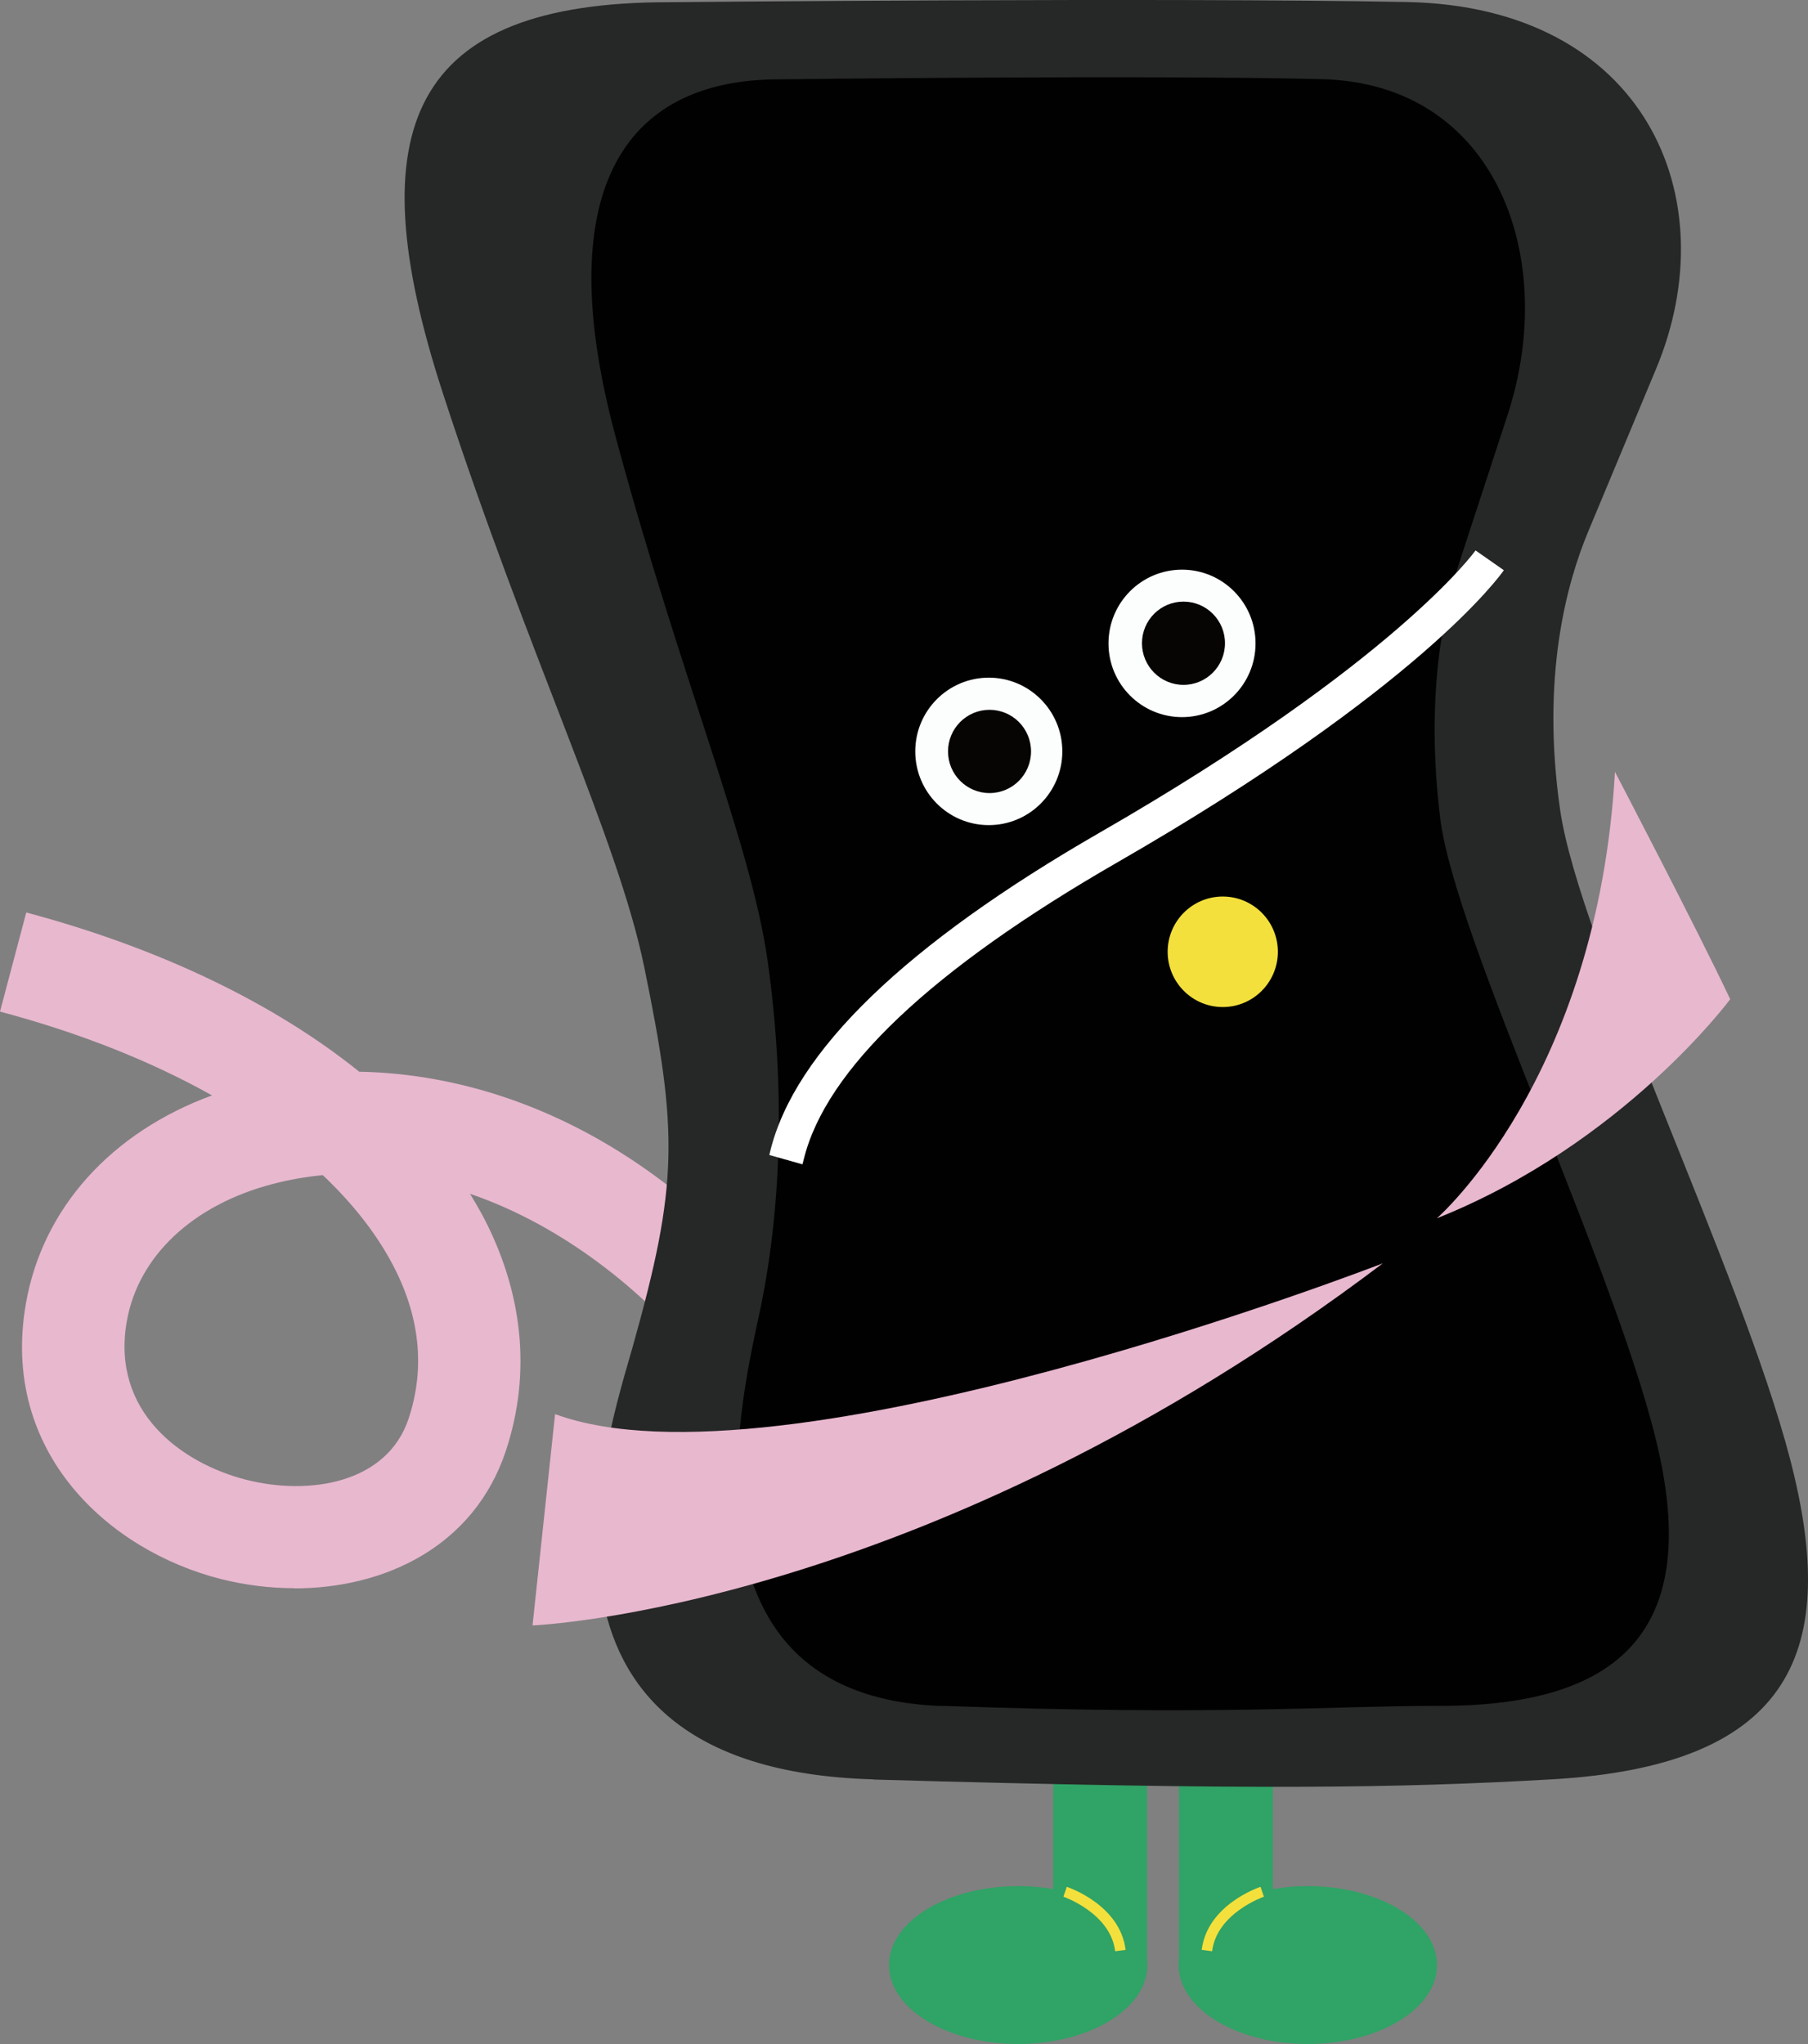
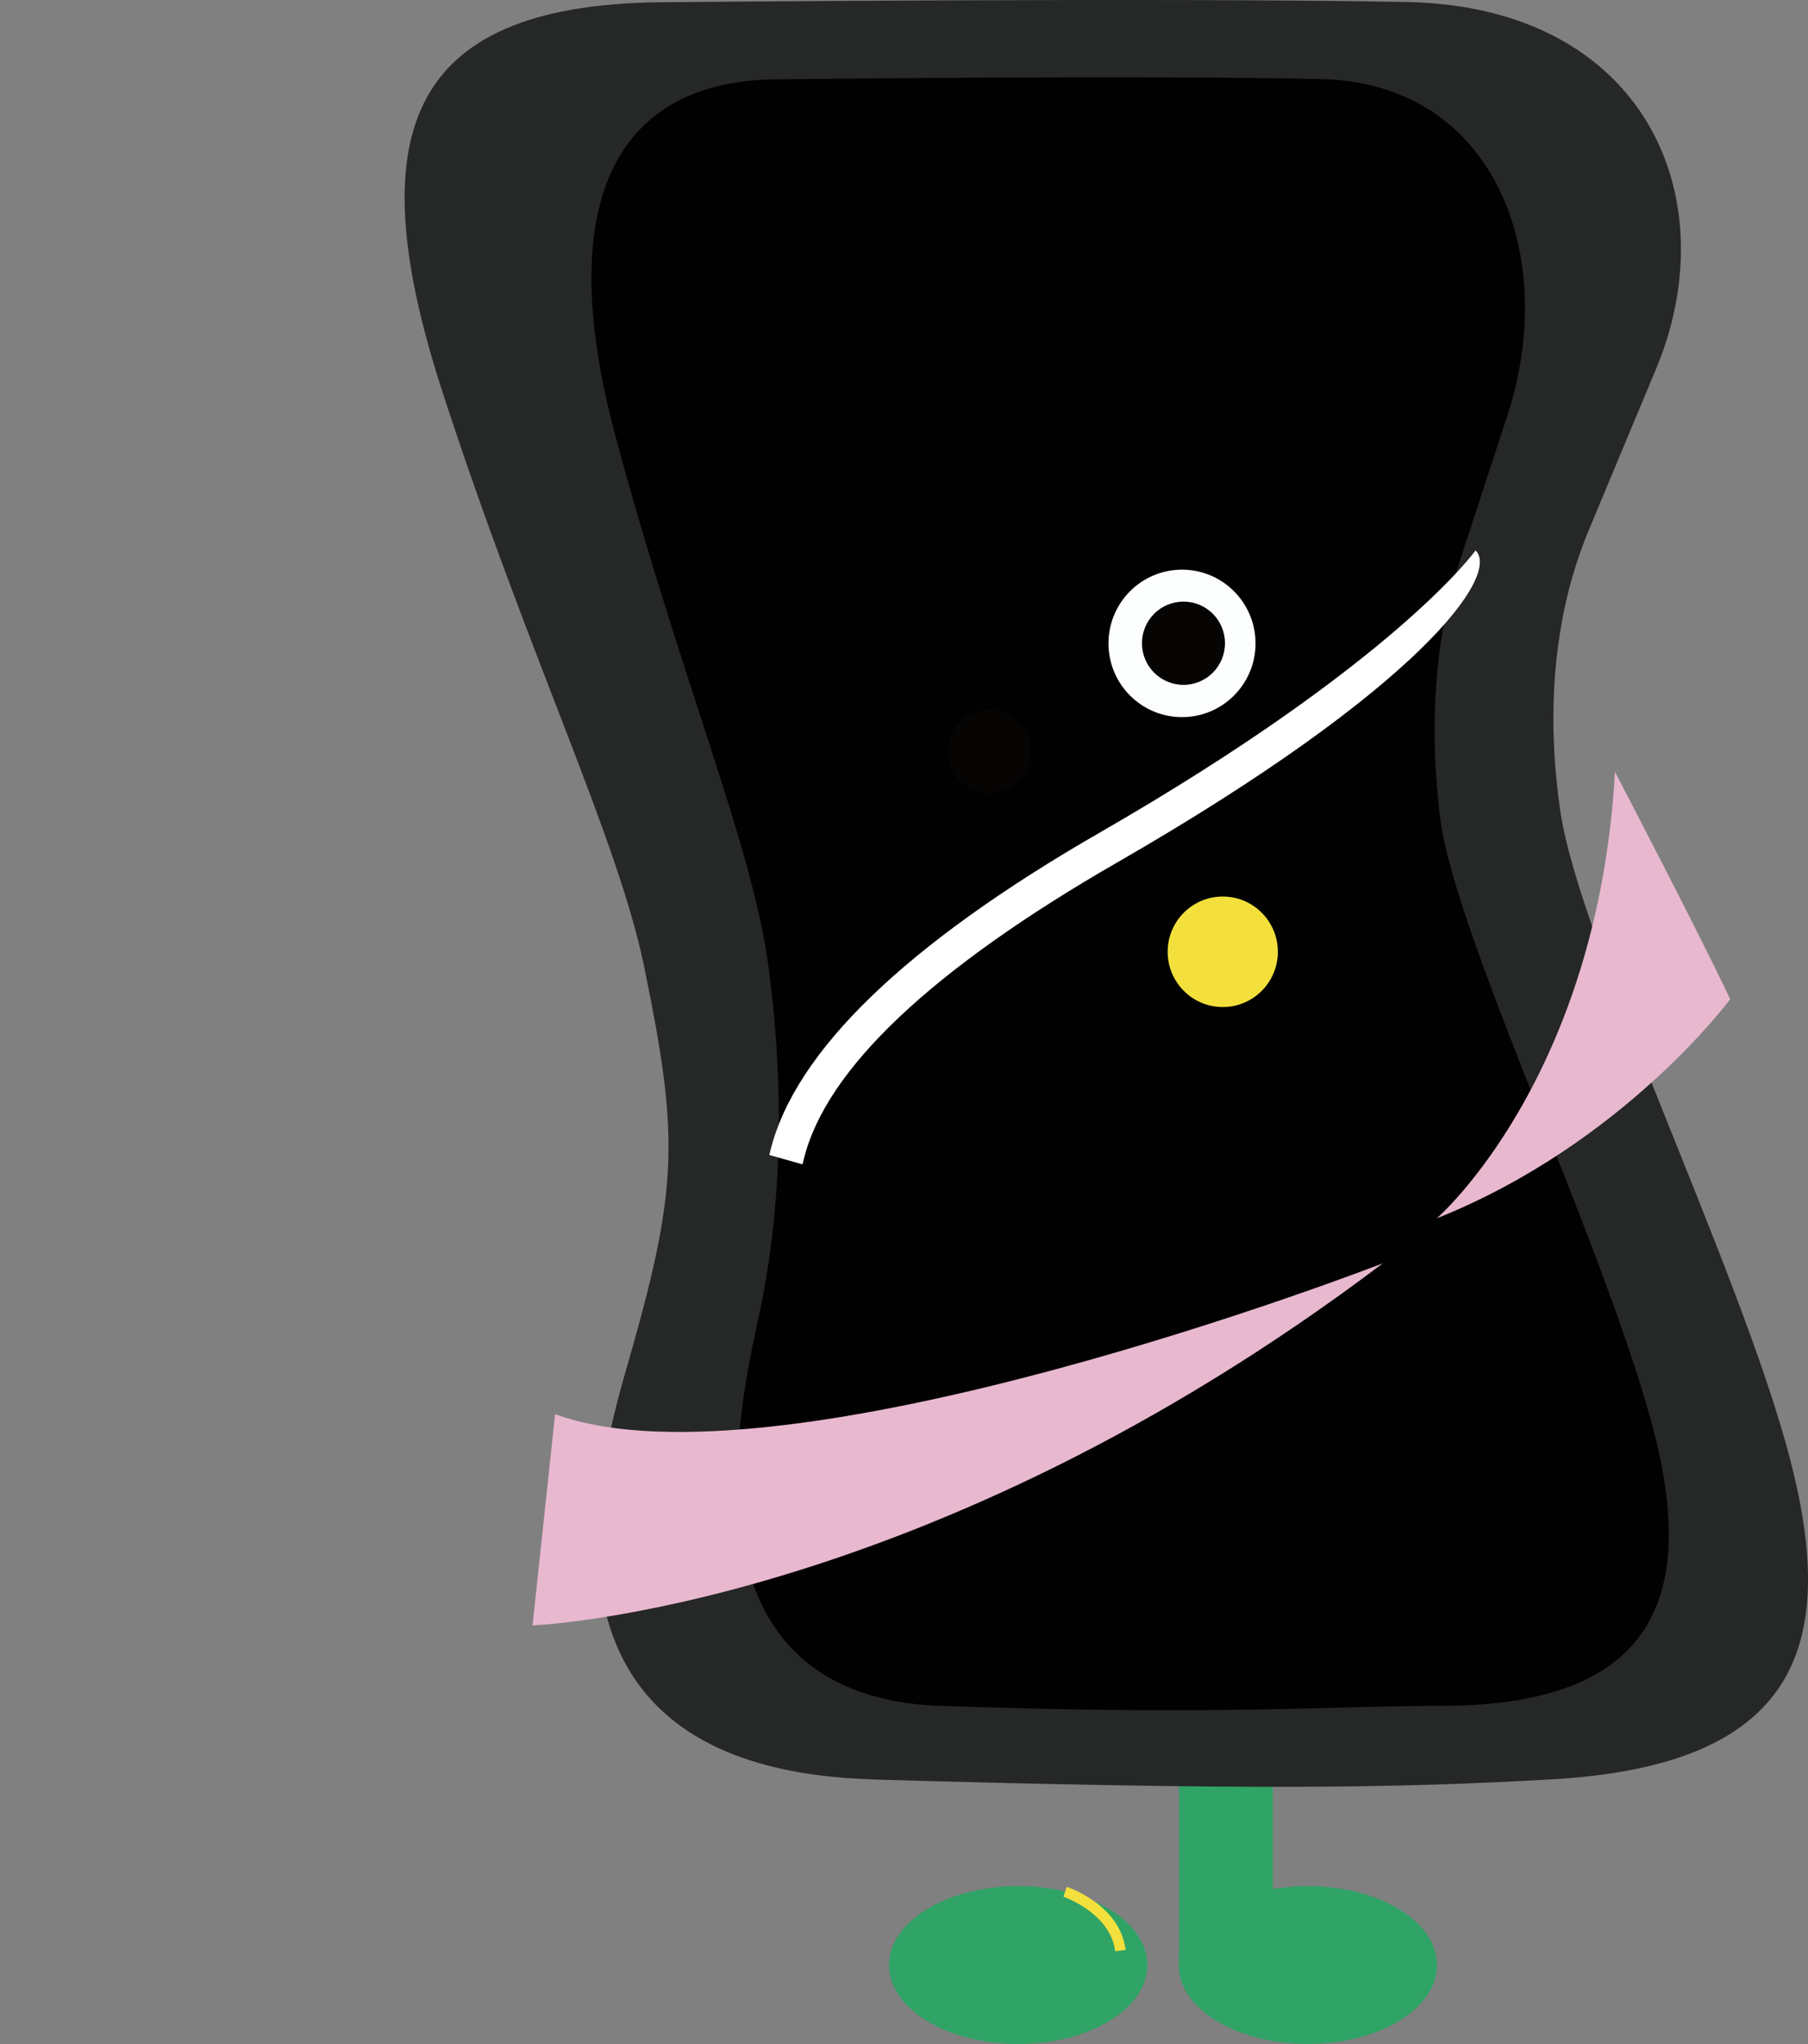
<svg xmlns="http://www.w3.org/2000/svg" width="69" height="78" viewBox="0 0 69 78" fill="none">
  <rect x="0" y="0" width="69" height="78" fill="#808080" stroke="none" />
  <g clip-path="url(#clip0_1588_7537)">
-     <path d="M11.231 60.604C10.286 60.604 9.342 60.483 8.432 60.255C4.156 59.173 0 55.419 0.987 49.749C1.62 46.11 4.241 43.211 8.091 41.8C5.783 40.504 3.055 39.414 0 38.602L1.002 34.82C6.109 36.181 10.471 38.289 13.71 40.896C15.657 40.931 17.653 41.295 19.578 41.979C23.351 43.318 26.831 45.853 29.645 49.315L26.618 51.786C24.594 49.301 21.518 46.779 17.937 45.554C18.094 45.81 18.243 46.067 18.385 46.323C19.969 49.279 20.289 52.406 19.301 55.376C18.087 59.009 14.691 60.611 11.238 60.611L11.231 60.604ZM12.318 44.842C11.679 44.906 11.039 45.013 10.393 45.184C7.353 45.981 5.271 47.94 4.838 50.426C4.234 53.873 6.919 55.832 9.391 56.466C11.8 57.079 14.769 56.608 15.593 54.137C16.239 52.192 16.026 50.191 14.947 48.182C14.314 47.007 13.426 45.889 12.318 44.842Z" fill="#E8B8CF" />
    <path d="M38.858 77.998C41.581 77.998 43.788 76.65 43.788 74.986C43.788 73.322 41.581 71.973 38.858 71.973C36.135 71.973 33.928 73.322 33.928 74.986C33.928 76.65 36.135 77.998 38.858 77.998Z" fill="#30A366" />
-     <path d="M43.774 66.176H40.193V74.873H43.774V66.176Z" fill="#30A366" />
    <path d="M49.911 77.998C52.634 77.998 54.842 76.65 54.842 74.986C54.842 73.322 52.634 71.973 49.911 71.973C47.189 71.973 44.981 73.322 44.981 74.986C44.981 76.65 47.189 77.998 49.911 77.998Z" fill="#30A366" />
    <path d="M44.996 74.879H48.576V66.182H44.996V74.879Z" fill="#30A366" />
    <path d="M33.331 67.906C47.844 68.319 53.329 68.234 59.218 67.899C68.503 67.372 70.193 62.92 68.325 55.712C66.457 48.504 60.262 35.954 59.538 30.89C58.813 25.833 59.779 22.279 60.617 20.27L63.203 14.073C65.938 7.528 62.756 0.255 53.691 0.077C44.627 -0.101 25.524 0.084 25.524 0.084C15.685 0.084 13.597 4.849 16.893 14.978C20.189 25.106 23.578 31.98 24.586 36.901C25.886 43.219 25.886 45.199 24.153 51.367C23.23 54.672 18.811 67.486 33.324 67.899L33.331 67.906Z" fill="#262727" />
    <path d="M35.953 65.094C46.623 65.472 50.637 65.094 54.984 65.094C61.91 65.094 64.759 62.124 63.331 55.521C61.903 48.919 55.524 35.849 54.963 31.219C54.395 26.589 55.084 23.341 55.68 21.503L57.535 15.834C59.495 9.844 57.108 3.184 50.445 3.02C43.781 2.856 29.737 3.027 29.737 3.027C23.72 3.027 20.999 7.394 23.493 16.66C25.986 25.927 28.678 32.194 29.304 36.724C29.936 41.255 29.858 45.827 29.041 49.837C28.437 52.786 25.276 64.724 35.946 65.101L35.953 65.094Z" fill="#010101" />
-     <path d="M37.736 31.486C39.285 31.486 40.542 30.227 40.542 28.673C40.542 27.119 39.285 25.859 37.736 25.859C36.186 25.859 34.93 27.119 34.93 28.673C34.93 30.227 36.186 31.486 37.736 31.486Z" fill="#FCFDFD" />
    <path d="M37.764 30.263C38.639 30.263 39.348 29.552 39.348 28.674C39.348 27.797 38.639 27.086 37.764 27.086C36.889 27.086 36.18 27.797 36.18 28.674C36.18 29.552 36.889 30.263 37.764 30.263Z" fill="#070404" />
    <path d="M45.11 27.365C46.66 27.365 47.916 26.105 47.916 24.552C47.916 22.998 46.66 21.738 45.11 21.738C43.56 21.738 42.304 22.998 42.304 24.552C42.304 26.105 43.56 27.365 45.11 27.365Z" fill="#FCFDFD" />
    <path d="M45.166 26.134C46.041 26.134 46.75 25.423 46.75 24.545C46.75 23.668 46.041 22.957 45.166 22.957C44.291 22.957 43.582 23.668 43.582 24.545C43.582 25.423 44.291 26.134 45.166 26.134Z" fill="#070404" />
-     <path d="M30.625 44.43L29.36 44.074C29.375 44.031 29.382 43.981 29.396 43.925C30.326 40.128 34.56 36.033 41.991 31.759C53.236 25.285 56.284 21.047 56.312 21.004L57.392 21.759C57.272 21.937 54.217 26.246 42.645 32.906C35.541 36.994 31.513 40.812 30.675 44.238C30.653 44.316 30.639 44.38 30.625 44.43Z" fill="white" />
+     <path d="M30.625 44.43L29.36 44.074C29.375 44.031 29.382 43.981 29.396 43.925C30.326 40.128 34.56 36.033 41.991 31.759C53.236 25.285 56.284 21.047 56.312 21.004C57.272 21.937 54.217 26.246 42.645 32.906C35.541 36.994 31.513 40.812 30.675 44.238C30.653 44.316 30.639 44.38 30.625 44.43Z" fill="white" />
    <path d="M42.559 74.457C42.381 73.004 40.605 72.385 40.584 72.377L40.712 72C40.797 72.028 42.751 72.698 42.957 74.407L42.559 74.457Z" fill="#F3E03C" />
-     <path d="M46.26 74.457L45.862 74.407C46.068 72.698 48.022 72.028 48.107 72L48.235 72.377C48.235 72.377 46.438 72.997 46.26 74.457Z" fill="#F3E03C" />
    <path d="M46.665 38.428C47.827 38.428 48.768 37.484 48.768 36.319C48.768 35.155 47.827 34.211 46.665 34.211C45.504 34.211 44.562 35.155 44.562 36.319C44.562 37.484 45.504 38.428 46.665 38.428Z" fill="#F3E03C" />
    <path d="M54.835 46.49C54.835 46.49 60.973 41.17 61.633 29.453C61.633 29.453 64.795 35.507 66.031 38.129C66.031 38.129 61.953 43.648 54.835 46.49Z" fill="#E8B8CF" />
    <path d="M52.775 48.207C52.775 48.207 29.801 57.132 21.184 53.962L20.324 62.025C20.324 62.025 35.257 61.448 52.775 48.207Z" fill="#E8B8CF" />
  </g>
  <defs>
    <clipPath id="clip0_1588_7537">
      <rect width="69" height="78" fill="white" />
    </clipPath>
  </defs>
</svg>